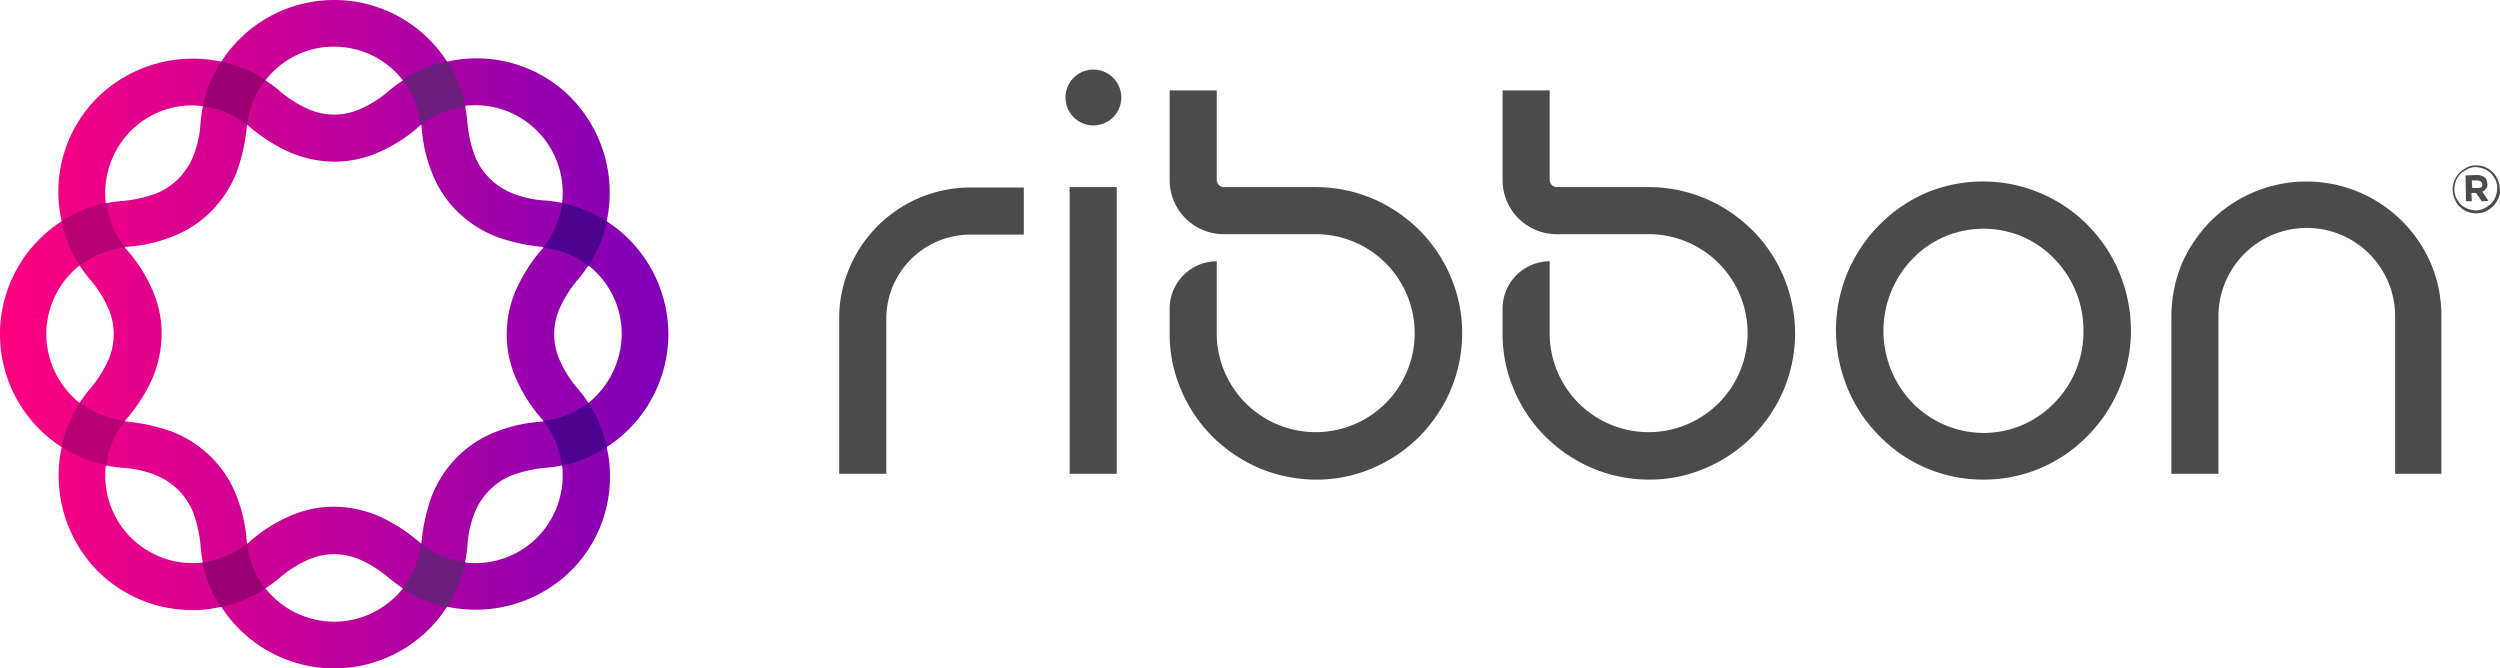
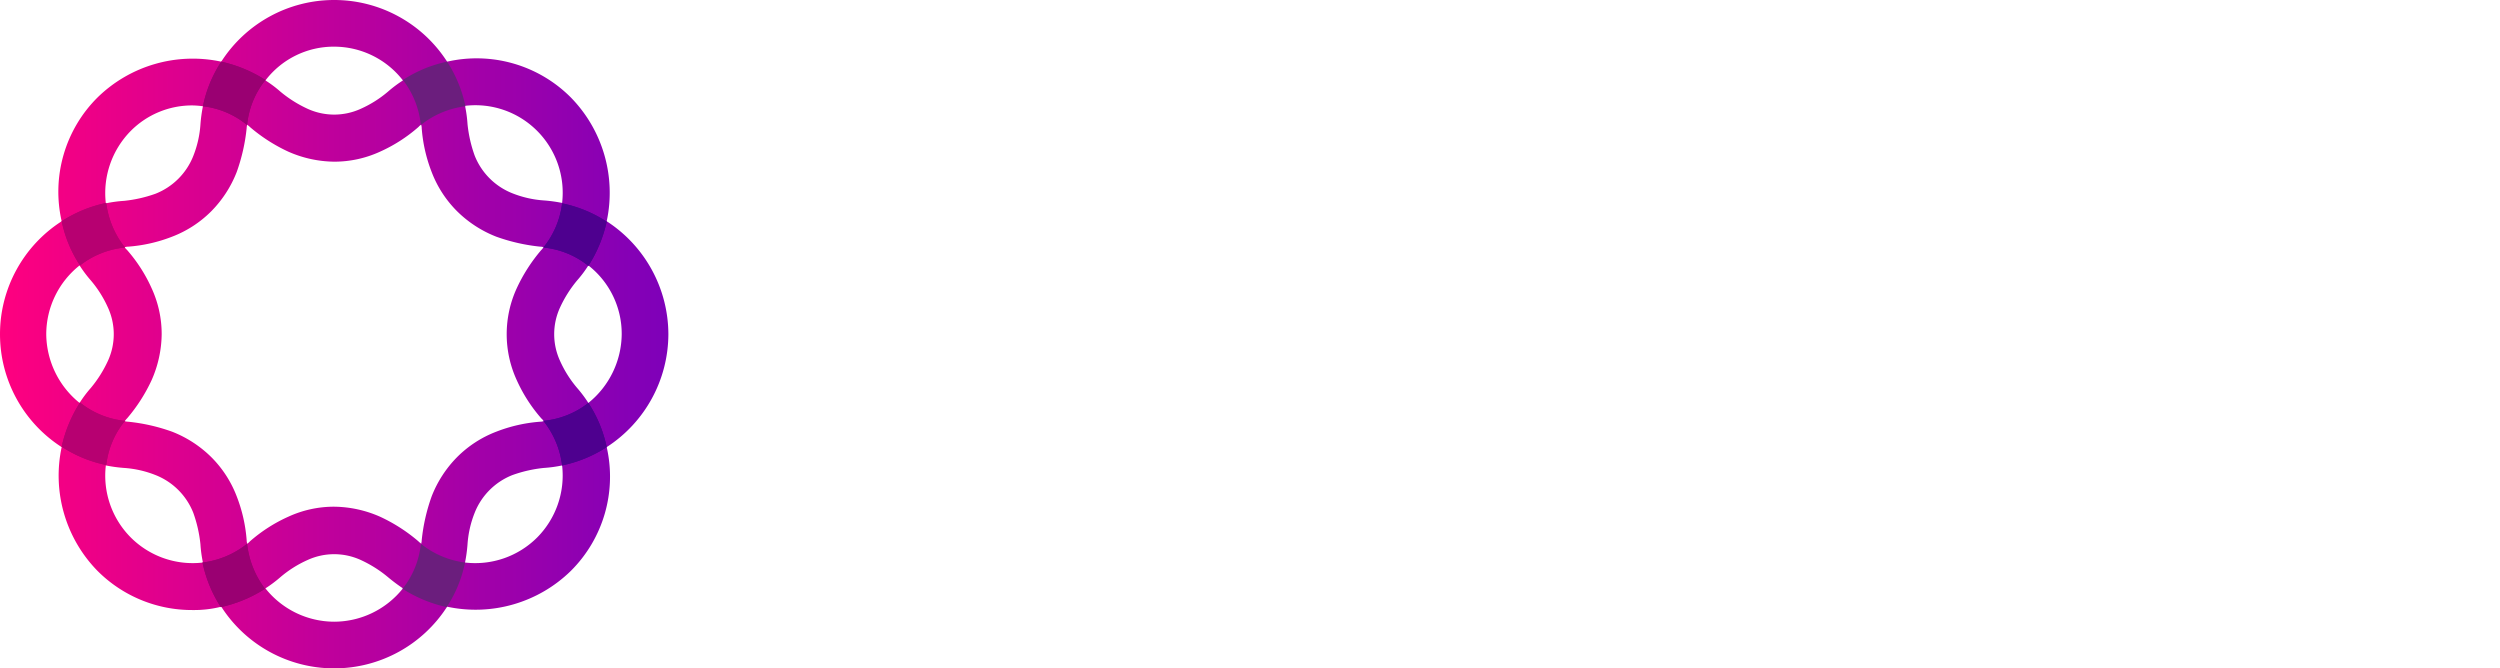
<svg xmlns="http://www.w3.org/2000/svg" width="599.966" height="160.4" viewBox="0 0 599.966 160.4">
  <defs>
    <linearGradient id="linear-gradient" y1="2.67" x2="1" y2="2.67" gradientUnits="objectBoundingBox">
      <stop offset="0" stop-color="#ff007f" />
      <stop offset="1" stop-color="#7e00b9" />
    </linearGradient>
  </defs>
  <g id="ribbon-communications-operating-company-inc-logo-vector" transform="translate(0)">
-     <path id="Path_20119" data-name="Path 20119" d="M476,115.1a34.643,34.643,0,0,1-25-10.5,35.049,35.049,0,0,1-7.6-11.4,36.7,36.7,0,0,1-2.8-13.9A36.043,36.043,0,0,1,451,54a35.6,35.6,0,0,1,11.2-7.7,35.428,35.428,0,0,1,46.4,19.1,36.7,36.7,0,0,1,2.8,13.9A36.042,36.042,0,0,1,501,104.6a34.643,34.643,0,0,1-25,10.5Zm0-60.2a23.53,23.53,0,0,0-17,7.2,24.878,24.878,0,0,0,0,34.6,23.934,23.934,0,0,0,17,7.2,23.53,23.53,0,0,0,17-7.2,24.261,24.261,0,0,0,7-17.3,24.51,24.51,0,0,0-7-17.3,23.364,23.364,0,0,0-17-7.2Zm98.8,58.8V75.9a21.2,21.2,0,0,0-42.4,0v37.8H521.1V75.9a33.7,33.7,0,0,1,2.5-12.6,34.186,34.186,0,0,1,7-10.3,32.508,32.508,0,0,1,52.8,10.3,31.841,31.841,0,0,1,2.5,12.6v37.8ZM256.7,44.9H268v68.8H256.7Zm5.7-28.2a6.7,6.7,0,1,1-6.7,6.7,6.7,6.7,0,0,1,6.7-6.7Zm-49.7,97H201.4V76.5a30.41,30.41,0,0,1,2.5-12.3,31.5,31.5,0,0,1,29-19.2h12.8V56.3H232.9a20.208,20.208,0,0,0-20.2,20.2v37.2ZM348.1,66.3a35.1,35.1,0,0,0-7.5-11.1,36.264,36.264,0,0,0-11.1-7.5,35.32,35.32,0,0,0-13.7-2.8H293.7a1.752,1.752,0,0,1-1.7-1.7V21.7H280.7V43.2a12.974,12.974,0,0,0,13,13h22.1A23.755,23.755,0,1,1,292,80.5V62.7A11.353,11.353,0,0,0,280.7,74v.4h0V80a33.933,33.933,0,0,0,2.8,13.7,35.1,35.1,0,0,0,7.5,11.1,36.263,36.263,0,0,0,11.1,7.5,35.32,35.32,0,0,0,13.7,2.8,33.592,33.592,0,0,0,13.7-2.8,35.1,35.1,0,0,0,11.1-7.5,36.26,36.26,0,0,0,7.5-11.1A35.32,35.32,0,0,0,350.9,80a34.277,34.277,0,0,0-2.8-13.7Zm79.9,0a35.1,35.1,0,0,0-7.5-11.1,36.263,36.263,0,0,0-11.1-7.5,35.32,35.32,0,0,0-13.7-2.8H373.6a1.752,1.752,0,0,1-1.7-1.7V21.7H360.6V43.2a12.974,12.974,0,0,0,13,13h22.1a23.755,23.755,0,1,1-23.8,24.3V62.7A11.353,11.353,0,0,0,360.6,74v.4h0V80a33.932,33.932,0,0,0,2.8,13.7,35.1,35.1,0,0,0,7.5,11.1,36.264,36.264,0,0,0,11.1,7.5,35.32,35.32,0,0,0,13.7,2.8,33.593,33.593,0,0,0,13.7-2.8,35.1,35.1,0,0,0,11.1-7.5A36.261,36.261,0,0,0,428,93.7,35.32,35.32,0,0,0,430.8,80,36.083,36.083,0,0,0,428,66.3Z" fill="#4b4b4b" />
    <path id="Path_20120" data-name="Path 20120" d="M160.4,80.2a32.375,32.375,0,0,0-14.8-27.1A32.674,32.674,0,0,0,137,23.4a31.9,31.9,0,0,0-29.7-8.6,32.211,32.211,0,0,0-54.2,0,32.674,32.674,0,0,0-29.7,8.6,31.9,31.9,0,0,0-8.6,29.7,32.211,32.211,0,0,0,0,54.2A32.674,32.674,0,0,0,23.4,137a32.006,32.006,0,0,0,22.8,9.4,26.592,26.592,0,0,0,6.9-.8,32.211,32.211,0,0,0,54.2,0A32.674,32.674,0,0,0,137,137a31.9,31.9,0,0,0,8.6-29.7,32.375,32.375,0,0,0,14.8-27.1ZM128.9,31.4a21.027,21.027,0,0,1,6,17.3,35.617,35.617,0,0,0-4.4-.6,24.976,24.976,0,0,1-7.5-1.7,16.081,16.081,0,0,1-9.1-9.1,31.831,31.831,0,0,1-1.7-7.5,31.088,31.088,0,0,0-.6-4.4,20.918,20.918,0,0,1,17.3,6ZM124,91.2a36.784,36.784,0,0,0,5.9,9.2l.1.1a2.651,2.651,0,0,1,.5.6c-.2,0-.5.1-.7.1h-.1a36.453,36.453,0,0,0-10.6,2.4,26.777,26.777,0,0,0-9.4,6.1,27.715,27.715,0,0,0-6.1,9.4,44.352,44.352,0,0,0-2.4,10.6v.1c0,.2-.1.5-.1.7-.2-.2-.4-.3-.6-.5l-.1-.1a39.842,39.842,0,0,0-9.2-5.9,27.913,27.913,0,0,0-11-2.4,26.272,26.272,0,0,0-11,2.4,36.783,36.783,0,0,0-9.2,5.9l-.1.1a2.651,2.651,0,0,1-.6.5c0-.2-.1-.5-.1-.7v-.1a36.456,36.456,0,0,0-2.4-10.6,26.778,26.778,0,0,0-6.1-9.4h0a27.712,27.712,0,0,0-9.4-6.1,44.348,44.348,0,0,0-10.6-2.4h-.1c-.2,0-.5-.1-.7-.1.2-.2.3-.4.5-.6l.1-.1a39.842,39.842,0,0,0,5.9-9.2,27.913,27.913,0,0,0,2.4-11,26.272,26.272,0,0,0-2.4-11A36.784,36.784,0,0,0,30.5,60l-.1-.1a2.651,2.651,0,0,1-.5-.6c.2,0,.5-.1.7-.1h.1a36.456,36.456,0,0,0,10.6-2.4,26.78,26.78,0,0,0,9.4-6.1,27.715,27.715,0,0,0,6.1-9.4,44.353,44.353,0,0,0,2.4-10.6v-.1c0-.2.1-.5.1-.7.2.2.4.3.6.5l.1.1a39.842,39.842,0,0,0,9.2,5.9,27.913,27.913,0,0,0,11,2.4,26.272,26.272,0,0,0,11-2.4,36.783,36.783,0,0,0,9.2-5.9l.1-.1a2.652,2.652,0,0,1,.6-.5c0,.2.1.5.1.7v.1a36.456,36.456,0,0,0,2.4,10.6,26.78,26.78,0,0,0,6.1,9.4,27.715,27.715,0,0,0,9.4,6.1,44.353,44.353,0,0,0,10.6,2.4h.1c.2,0,.5.1.7.1-.2.2-.3.4-.5.6l-.1.1a39.841,39.841,0,0,0-5.9,9.2,26.408,26.408,0,0,0,0,22Zm-43.8-80a20.9,20.9,0,0,1,16.5,8.1A30.722,30.722,0,0,0,93.1,22a27.076,27.076,0,0,1-6.5,4.1,15.33,15.33,0,0,1-12.8,0A29.169,29.169,0,0,1,67.3,22a28.145,28.145,0,0,0-3.6-2.7,20.607,20.607,0,0,1,16.5-8.1ZM31.4,31.4a20.727,20.727,0,0,1,14.8-6.1,21.053,21.053,0,0,1,2.5.2,35.616,35.616,0,0,0-.6,4.4,24.975,24.975,0,0,1-1.7,7.5,16.081,16.081,0,0,1-9.1,9.1,31.836,31.836,0,0,1-7.5,1.7,31.075,31.075,0,0,0-4.4.6,21.232,21.232,0,0,1,6-17.4ZM11.1,80.2a21.106,21.106,0,0,1,8-16.5,30.722,30.722,0,0,0,2.7,3.6,27.076,27.076,0,0,1,4.1,6.5,15.329,15.329,0,0,1,0,12.8,29.172,29.172,0,0,1-4.1,6.5,28.145,28.145,0,0,0-2.7,3.6,21.417,21.417,0,0,1-8-16.5ZM31.4,129a21.026,21.026,0,0,1-6-17.3,35.636,35.636,0,0,0,4.4.6,24.975,24.975,0,0,1,7.5,1.7,16.081,16.081,0,0,1,9.1,9.1,31.831,31.831,0,0,1,1.7,7.5,31.09,31.09,0,0,0,.6,4.4,21.027,21.027,0,0,1-17.3-6Zm48.8,20.2a21.106,21.106,0,0,1-16.5-8,30.722,30.722,0,0,0,3.6-2.7,27.075,27.075,0,0,1,6.5-4.1,15.329,15.329,0,0,1,12.8,0,29.172,29.172,0,0,1,6.5,4.1,42.2,42.2,0,0,0,3.6,2.7,21.106,21.106,0,0,1-16.5,8ZM128.9,129a21.026,21.026,0,0,1-17.3,6,35.618,35.618,0,0,0,.6-4.4,24.975,24.975,0,0,1,1.7-7.5A16.082,16.082,0,0,1,123,114a31.84,31.84,0,0,1,7.5-1.7,31.086,31.086,0,0,0,4.4-.6A21.136,21.136,0,0,1,128.9,129Zm12.3-32.3a30.72,30.72,0,0,0-2.7-3.6,27.076,27.076,0,0,1-4.1-6.5,15.329,15.329,0,0,1,0-12.8,29.172,29.172,0,0,1,4.1-6.5,28.145,28.145,0,0,0,2.7-3.6,20.81,20.81,0,0,1,8,16.5,21.417,21.417,0,0,1-8,16.5Z" fill="url(#linear-gradient)" />
    <path id="Path_20121" data-name="Path 20121" d="M130.4,59.4a20.415,20.415,0,0,1,10.8,4.4,32.679,32.679,0,0,0,4.4-10.6,30.654,30.654,0,0,0-10.7-4.4A20.794,20.794,0,0,1,130.4,59.4Z" fill="#4e008f" />
    <path id="Path_20122" data-name="Path 20122" d="M130.4,59.4a20.415,20.415,0,0,1,10.8,4.4,32.679,32.679,0,0,0,4.4-10.6,30.654,30.654,0,0,0-10.7-4.4A20.794,20.794,0,0,1,130.4,59.4Z" fill="#4e008f" />
    <path id="Path_20123" data-name="Path 20123" d="M59.3,130.5A21.257,21.257,0,0,1,48.6,135,31.459,31.459,0,0,0,53,145.7a32.679,32.679,0,0,0,10.6-4.4A21.861,21.861,0,0,1,59.3,130.5Z" fill="#9a0072" />
    <path id="Path_20124" data-name="Path 20124" d="M59.3,130.5A21.257,21.257,0,0,1,48.6,135,31.459,31.459,0,0,0,53,145.7a32.679,32.679,0,0,0,10.6-4.4A21.861,21.861,0,0,1,59.3,130.5Z" fill="#9a0072" />
-     <path id="Path_20125" data-name="Path 20125" d="M101,130.5a20.414,20.414,0,0,1-4.4,10.8,32.679,32.679,0,0,0,10.6,4.4,30.655,30.655,0,0,0,4.4-10.7A21.3,21.3,0,0,1,101,130.5Z" fill="#6b1e7d" />
    <path id="Path_20126" data-name="Path 20126" d="M101,130.5a20.414,20.414,0,0,1-4.4,10.8,32.679,32.679,0,0,0,10.6,4.4,30.655,30.655,0,0,0,4.4-10.7A21.3,21.3,0,0,1,101,130.5Z" fill="#6b1e7d" />
    <path id="Path_20127" data-name="Path 20127" d="M130.4,101a21.258,21.258,0,0,1,4.5,10.7,31.457,31.457,0,0,0,10.7-4.4,30.624,30.624,0,0,0-4.4-10.6,20.63,20.63,0,0,1-10.8,4.3Z" fill="#4e008f" />
    <path id="Path_20128" data-name="Path 20128" d="M130.4,101a21.258,21.258,0,0,1,4.5,10.7,31.457,31.457,0,0,0,10.7-4.4,30.624,30.624,0,0,0-4.4-10.6,20.63,20.63,0,0,1-10.8,4.3Z" fill="#4e008f" />
-     <path id="Path_20129" data-name="Path 20129" d="M101,30a21.257,21.257,0,0,1,10.7-4.5,31.458,31.458,0,0,0-4.4-10.7,30.624,30.624,0,0,0-10.6,4.4A21.135,21.135,0,0,1,101,30Z" fill="#6b1e7d" />
    <path id="Path_20130" data-name="Path 20130" d="M101,30a21.257,21.257,0,0,1,10.7-4.5,31.458,31.458,0,0,0-4.4-10.7,30.624,30.624,0,0,0-10.6,4.4A21.135,21.135,0,0,1,101,30Z" fill="#6b1e7d" />
    <path id="Path_20131" data-name="Path 20131" d="M59.3,30a20.414,20.414,0,0,1,4.4-10.8,32.679,32.679,0,0,0-10.6-4.4,30.654,30.654,0,0,0-4.4,10.7A20.443,20.443,0,0,1,59.3,30Z" fill="#9a0072" />
    <path id="Path_20132" data-name="Path 20132" d="M59.3,30a20.414,20.414,0,0,1,4.4-10.8,32.679,32.679,0,0,0-10.6-4.4,30.654,30.654,0,0,0-4.4,10.7A20.443,20.443,0,0,1,59.3,30Z" fill="#9a0072" />
    <path id="Path_20133" data-name="Path 20133" d="M30,59.4a21.257,21.257,0,0,1-4.5-10.7,31.457,31.457,0,0,0-10.7,4.4,30.624,30.624,0,0,0,4.4,10.6A20.79,20.79,0,0,1,30,59.4Z" fill="#b70071" />
    <path id="Path_20134" data-name="Path 20134" d="M30,59.4a21.257,21.257,0,0,1-4.5-10.7,31.457,31.457,0,0,0-10.7,4.4,30.624,30.624,0,0,0,4.4,10.6A20.79,20.79,0,0,1,30,59.4Z" fill="#b70071" />
    <path id="Path_20135" data-name="Path 20135" d="M30,101a20.415,20.415,0,0,1-10.8-4.4,32.677,32.677,0,0,0-4.4,10.6,30.654,30.654,0,0,0,10.7,4.4A20.311,20.311,0,0,1,30,101Z" fill="#b70071" />
    <path id="Path_20136" data-name="Path 20136" d="M30,101a20.415,20.415,0,0,1-10.8-4.4,32.677,32.677,0,0,0-4.4,10.6,30.654,30.654,0,0,0,10.7,4.4A20.311,20.311,0,0,1,30,101Z" fill="#b70071" />
-     <path id="Path_20137" data-name="Path 20137" d="M599.6,47.5a6.149,6.149,0,0,1-1.2,1.9,8.322,8.322,0,0,1-1.8,1.3,5.839,5.839,0,0,1-4.5.1,5.516,5.516,0,0,1-3-3,5.45,5.45,0,0,1-.5-2.2,5.382,5.382,0,0,1,.4-2.2,6.153,6.153,0,0,1,1.2-1.9,8.321,8.321,0,0,1,1.8-1.3,4.42,4.42,0,0,1,2.2-.5,5.382,5.382,0,0,1,2.2.4,5.515,5.515,0,0,1,3,3,5.45,5.45,0,0,1,.5,2.2,3.408,3.408,0,0,1-.3,2.2Zm-.7-4.3a9.069,9.069,0,0,0-1.1-1.6,4.991,4.991,0,0,0-1.7-1.1,7.106,7.106,0,0,0-2-.4,4.552,4.552,0,0,0-2,.5,9.066,9.066,0,0,0-1.6,1.1,4.991,4.991,0,0,0-1.1,1.7,7.107,7.107,0,0,0-.4,2,6.463,6.463,0,0,0,.4,2,9.06,9.06,0,0,0,1.1,1.6,4.993,4.993,0,0,0,1.7,1.1,7.106,7.106,0,0,0,2,.4,4.552,4.552,0,0,0,2-.5,9.058,9.058,0,0,0,1.6-1.1,4.992,4.992,0,0,0,1.1-1.7,7.1,7.1,0,0,0,.4-2,4.767,4.767,0,0,0-.4-2Zm-2.3,2.1a2.177,2.177,0,0,1-.9.7l1.5,2.2-1.6.1-1.4-2h-1.1l.1,2h-1.4l-.1-6.2,2.7-.1a3.454,3.454,0,0,1,1.8.5,1.682,1.682,0,0,1,.7,1.5A1.369,1.369,0,0,1,596.6,45.3Zm-1.3-1.8a1.884,1.884,0,0,0-.8-.2h-1.3l.1,1.8h1.4a1.549,1.549,0,0,0,.8-.2c.2-.1.2-.4.2-.7a1.613,1.613,0,0,0-.4-.7Z" fill="#4b4b4b" />
  </g>
</svg>